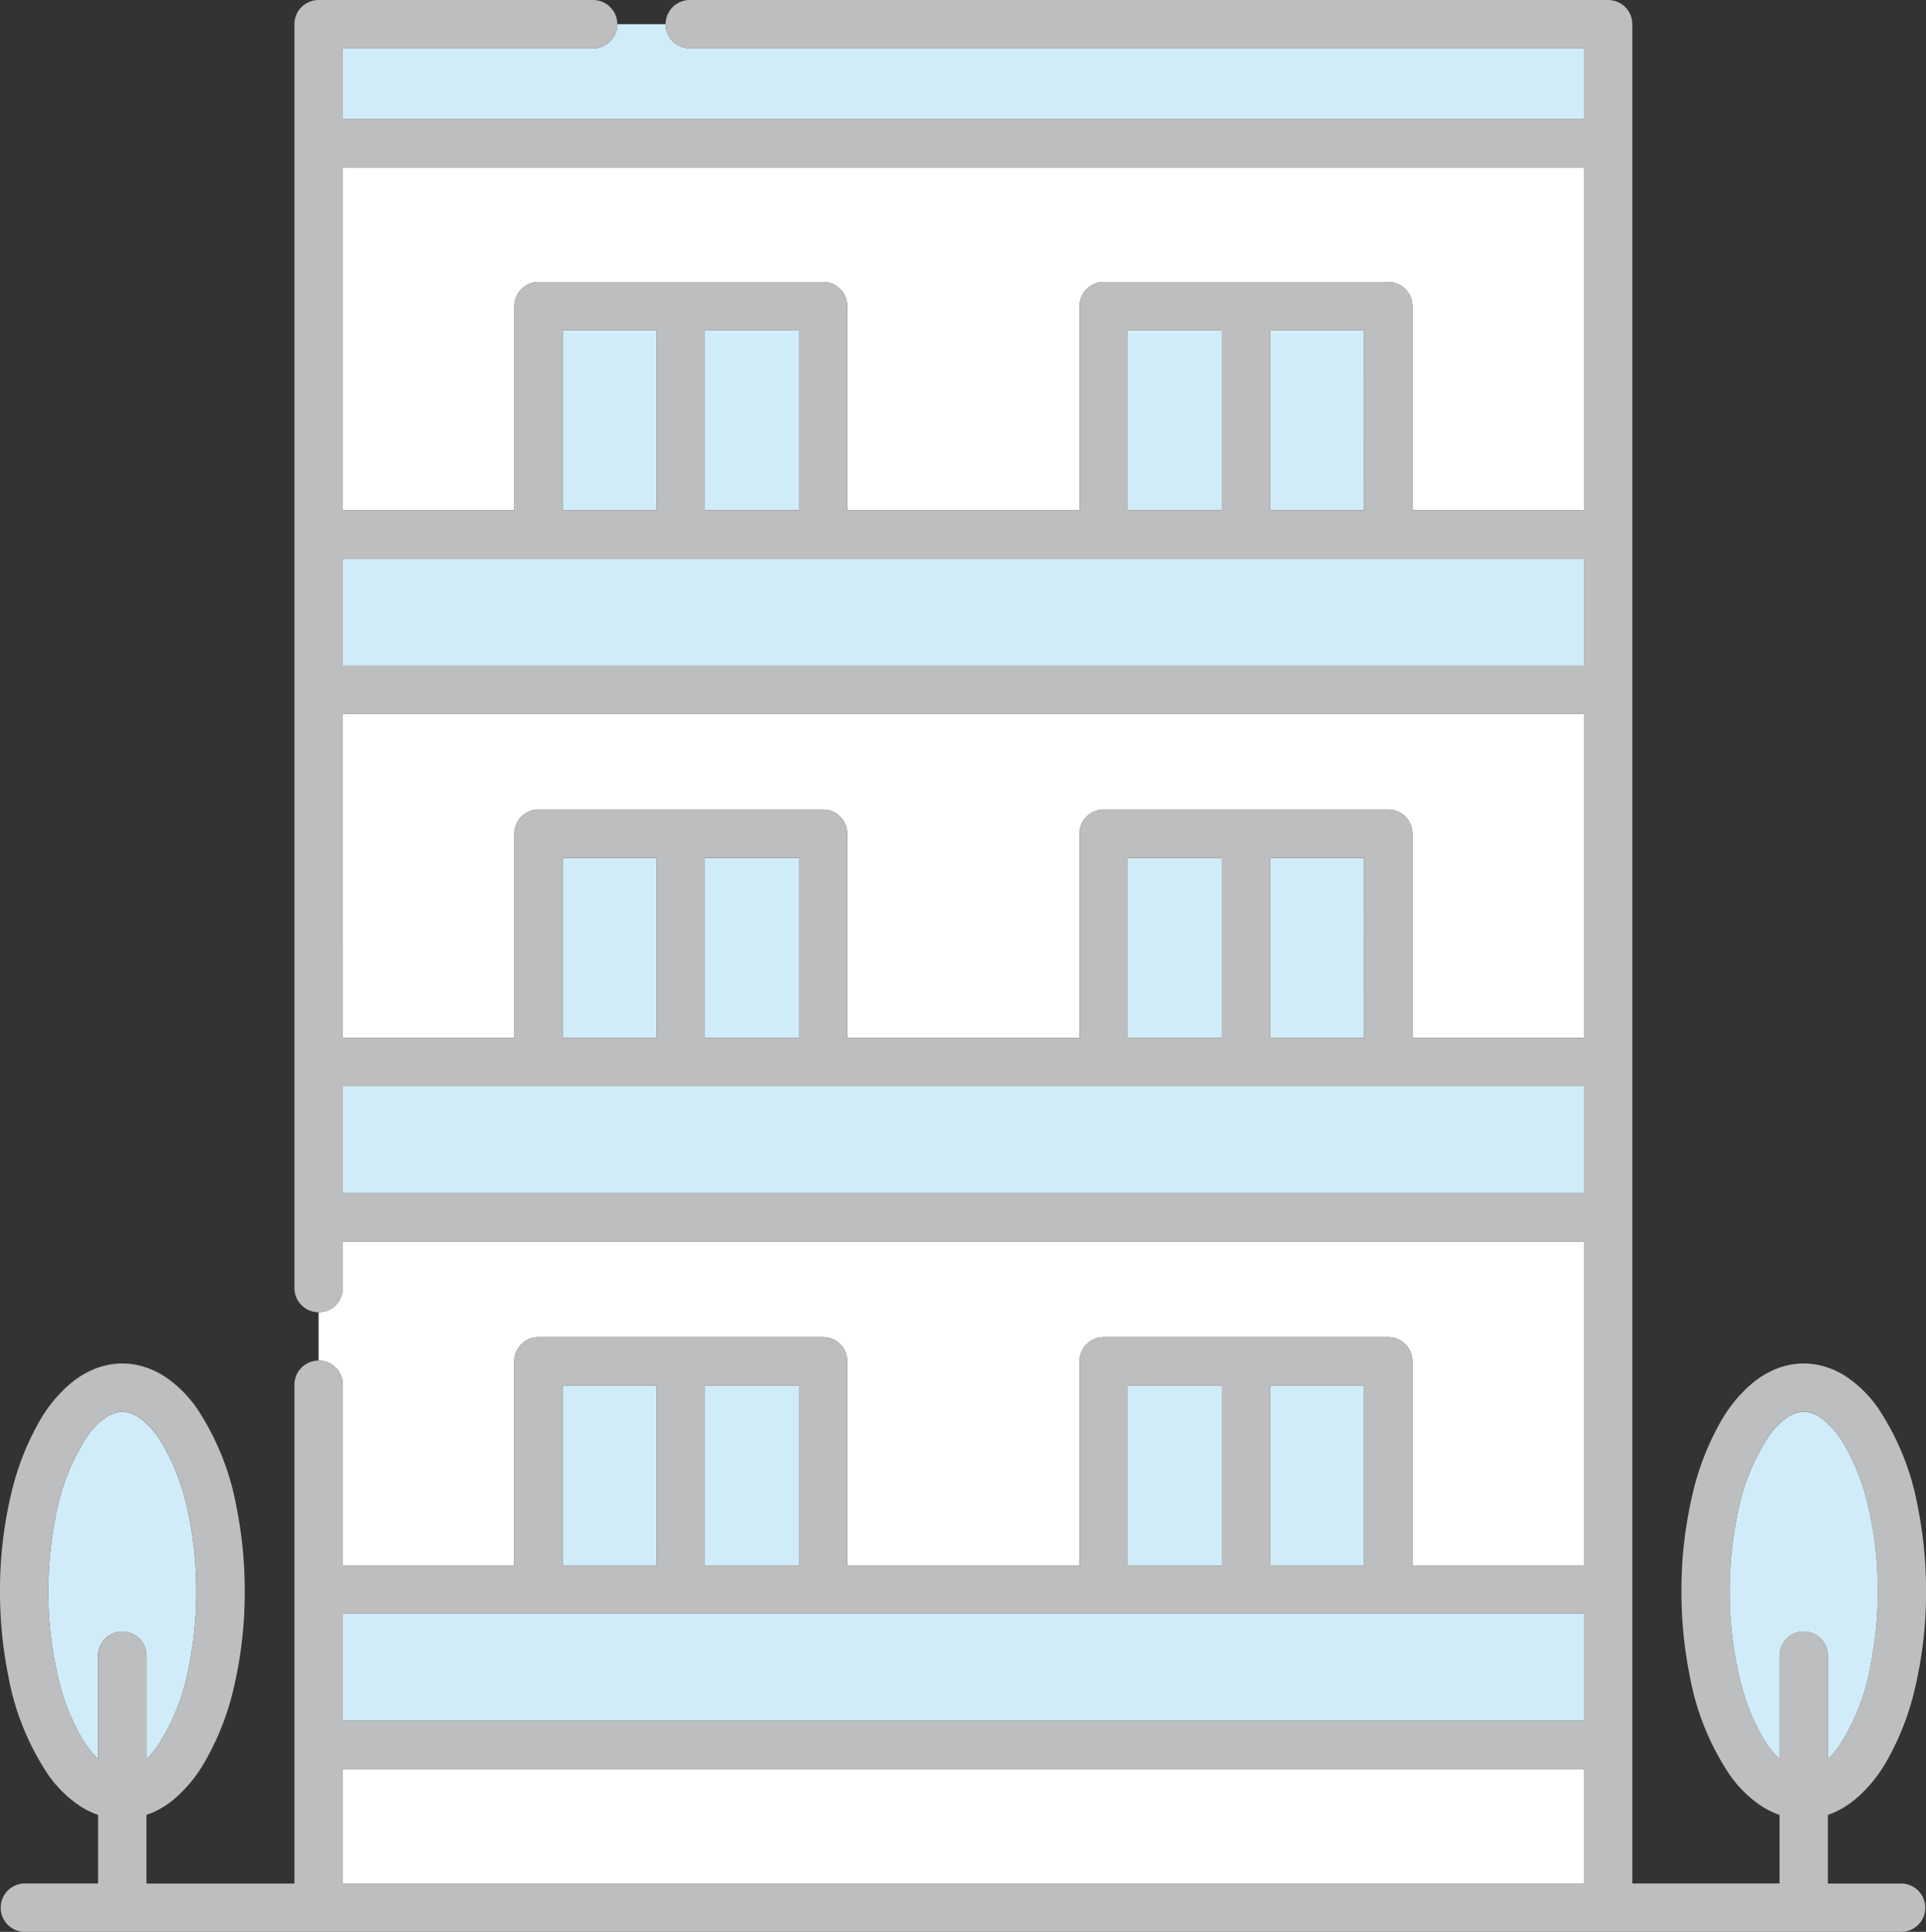
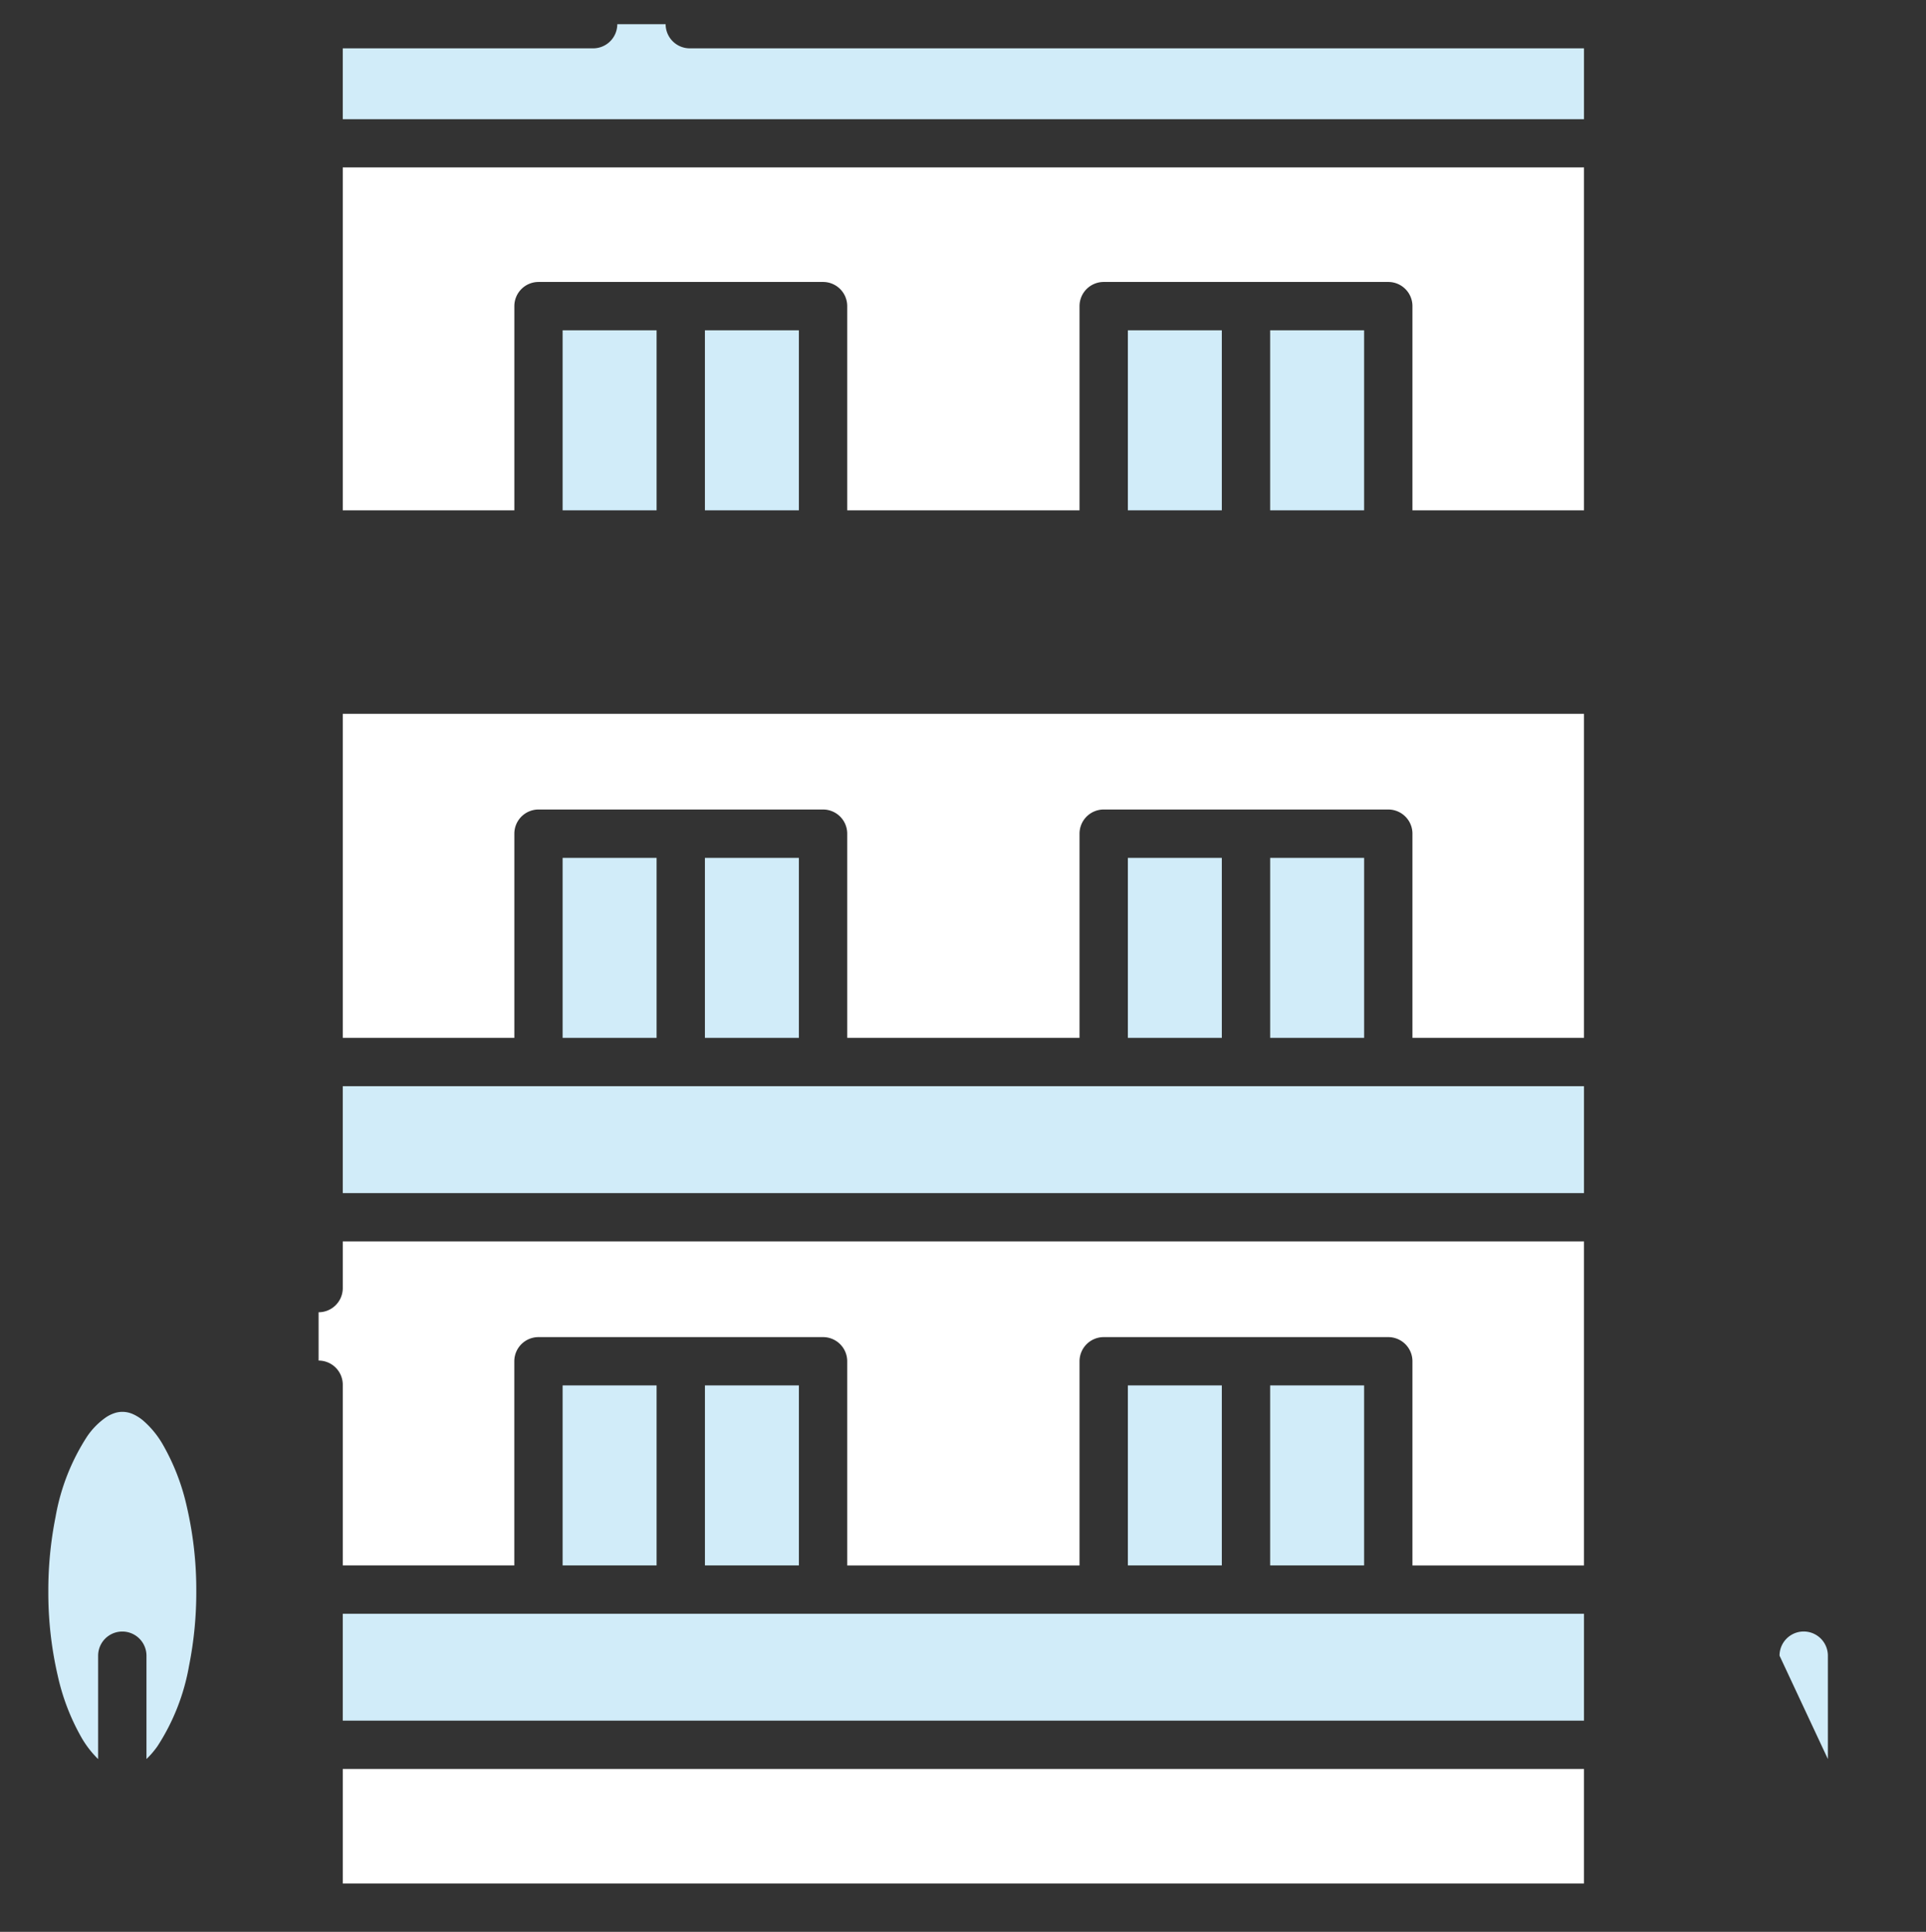
<svg xmlns="http://www.w3.org/2000/svg" id="グループ_116" data-name="グループ 116" width="89.719" height="90" viewBox="0 0 89.719 90">
  <rect x="0" y="0" width="89.719" height="90" fill="#333333" stroke="none" />
  <defs>
    <clipPath id="clip-path">
      <rect id="長方形_129" data-name="長方形 129" width="89.719" height="90" fill="none" />
    </clipPath>
  </defs>
  <g id="グループ_115" data-name="グループ 115" clip-path="url(#clip-path)">
    <path id="パス_130" data-name="パス 130" d="M92.068,6.795H80.406v3.3h57.82v-3.3H96.572a1.126,1.126,0,0,1-1.126-1.126H93.194a1.126,1.126,0,0,1-1.126,1.126" transform="translate(-64.439 -4.543)" fill="#d1ecf9" />
    <path id="パス_131" data-name="パス 131" d="M88.4,45.737a1.126,1.126,0,0,1,1.126-1.126H102.78a1.125,1.125,0,0,1,1.126,1.126v9.512h10.822V45.737a1.125,1.125,0,0,1,1.126-1.126H129.11a1.125,1.125,0,0,1,1.126,1.126v9.512h7.991V39.274H80.407V55.249H88.4Z" transform="translate(-64.44 -31.475)" fill="#fff" />
    <path id="パス_132" data-name="パス 132" d="M88.4,173.059a1.126,1.126,0,0,1,1.126-1.126H102.78a1.125,1.125,0,0,1,1.126,1.126v9.512h10.822v-9.512a1.125,1.125,0,0,1,1.126-1.126H129.11a1.125,1.125,0,0,1,1.126,1.126v9.512h7.991V167.477H80.407v15.094H88.4Z" transform="translate(-64.44 -134.22)" fill="#fff" />
    <path id="パス_133" data-name="パス 133" d="M75.863,297.919v8.417h7.991v-9.512A1.126,1.126,0,0,1,84.98,295.7H98.236a1.126,1.126,0,0,1,1.126,1.126v9.512h10.822v-9.512a1.126,1.126,0,0,1,1.126-1.126h13.256a1.126,1.126,0,0,1,1.126,1.126v9.512h7.991V291.242H75.863v2.174a1.126,1.126,0,0,1-1.126,1.126v2.251a1.126,1.126,0,0,1,1.126,1.126" transform="translate(-59.896 -233.408)" fill="#fff" />
    <rect id="長方形_113" data-name="長方形 113" width="57.82" height="5.338" transform="translate(15.967 82.411)" fill="#fff" />
    <rect id="長方形_114" data-name="長方形 114" width="4.377" height="8.386" transform="translate(26.209 64.542)" fill="#d1ecf9" />
    <rect id="長方形_115" data-name="長方形 115" width="4.377" height="8.386" transform="translate(32.838 64.542)" fill="#d1ecf9" />
    <rect id="長方形_116" data-name="長方形 116" width="4.377" height="8.386" transform="translate(59.167 64.542)" fill="#d1ecf9" />
    <rect id="長方形_117" data-name="長方形 117" width="4.377" height="8.386" transform="translate(52.539 64.542)" fill="#d1ecf9" />
    <rect id="長方形_118" data-name="長方形 118" width="57.82" height="4.98" transform="translate(15.967 75.18)" fill="#d1ecf9" />
    <rect id="長方形_119" data-name="長方形 119" width="4.377" height="8.386" transform="translate(26.209 39.965)" fill="#d1ecf9" />
    <rect id="長方形_120" data-name="長方形 120" width="4.377" height="8.386" transform="translate(32.837 39.965)" fill="#d1ecf9" />
    <rect id="長方形_121" data-name="長方形 121" width="4.377" height="8.386" transform="translate(59.168 39.965)" fill="#d1ecf9" />
    <rect id="長方形_122" data-name="長方形 122" width="4.377" height="8.386" transform="translate(52.539 39.965)" fill="#d1ecf9" />
    <rect id="長方形_123" data-name="長方形 123" width="57.82" height="4.98" transform="translate(15.967 50.603)" fill="#d1ecf9" />
    <rect id="長方形_124" data-name="長方形 124" width="4.377" height="8.386" transform="translate(26.209 15.388)" fill="#d1ecf9" />
    <rect id="長方形_125" data-name="長方形 125" width="4.377" height="8.386" transform="translate(32.837 15.388)" fill="#d1ecf9" />
    <rect id="長方形_126" data-name="長方形 126" width="4.377" height="8.386" transform="translate(52.539 15.388)" fill="#d1ecf9" />
    <rect id="長方形_127" data-name="長方形 127" width="4.377" height="8.386" transform="translate(59.167 15.388)" fill="#d1ecf9" />
-     <rect id="長方形_128" data-name="長方形 128" width="57.82" height="4.98" transform="translate(15.967 26.026)" fill="#d1ecf9" />
    <path id="パス_134" data-name="パス 134" d="M15.91,347.391a4.117,4.117,0,0,0,.514-.6,10.049,10.049,0,0,0,1.47-3.746,17.484,17.484,0,0,0,.337-3.469,17.147,17.147,0,0,0-.439-3.931,10.3,10.3,0,0,0-1.126-2.915,4.331,4.331,0,0,0-.918-1.113,2.013,2.013,0,0,0-.482-.3,1.213,1.213,0,0,0-.481-.1,1.167,1.167,0,0,0-.356.057,1.642,1.642,0,0,0-.393.19,3.424,3.424,0,0,0-.891.9,10.049,10.049,0,0,0-1.47,3.746,17.484,17.484,0,0,0-.337,3.469,17.145,17.145,0,0,0,.439,3.931,10.293,10.293,0,0,0,1.126,2.915,4.675,4.675,0,0,0,.755.968v-4.815a1.126,1.126,0,0,1,2.252,0Z" transform="translate(-9.087 -265.443)" fill="#d1ecf9" />
-     <path id="パス_135" data-name="パス 135" d="M7.059,84.465a4.252,4.252,0,0,0,1.028-.63A6.548,6.548,0,0,0,9.5,82.146,12.5,12.5,0,0,0,10.9,78.585a19.387,19.387,0,0,0,.5-4.452,19.73,19.73,0,0,0-.382-3.918,12.218,12.218,0,0,0-1.843-4.6,5.641,5.641,0,0,0-1.5-1.486,3.879,3.879,0,0,0-.934-.444A3.42,3.42,0,0,0,5.7,63.519a3.468,3.468,0,0,0-1.361.282,4.253,4.253,0,0,0-1.028.63A6.542,6.542,0,0,0,1.89,66.121,12.5,12.5,0,0,0,.5,69.682,19.384,19.384,0,0,0,0,74.133a19.711,19.711,0,0,0,.382,3.918,12.216,12.216,0,0,0,1.843,4.6,5.645,5.645,0,0,0,1.5,1.486,3.925,3.925,0,0,0,.844.413v3.194H1.16A1.126,1.126,0,0,0,1.16,90H88.594a1.126,1.126,0,0,0,0-2.251H85.148v-3.2c.079-.028.159-.055.236-.087a4.248,4.248,0,0,0,1.028-.63,6.544,6.544,0,0,0,1.418-1.689,12.505,12.505,0,0,0,1.391-3.561,19.387,19.387,0,0,0,.5-4.452,19.713,19.713,0,0,0-.382-3.918,12.215,12.215,0,0,0-1.843-4.6,5.638,5.638,0,0,0-1.5-1.486,3.876,3.876,0,0,0-.934-.444,3.42,3.42,0,0,0-1.037-.162,3.469,3.469,0,0,0-1.361.282,4.253,4.253,0,0,0-1.028.63,6.541,6.541,0,0,0-1.418,1.689,12.5,12.5,0,0,0-1.391,3.561,19.384,19.384,0,0,0-.5,4.451,19.711,19.711,0,0,0,.382,3.918,12.219,12.219,0,0,0,1.843,4.6,5.64,5.64,0,0,0,1.5,1.486,3.933,3.933,0,0,0,.844.413v3.194H76.038V74.053c0-.011,0-.022,0-.033s0-.043,0-.065V1.125A1.126,1.126,0,0,0,74.913,0H32.133a1.126,1.126,0,0,0,0,2.252H73.787v3.3H15.967v-3.3H27.629a1.126,1.126,0,0,0,0-2.252H14.841a1.126,1.126,0,0,0-1.126,1.126V60.007a1.126,1.126,0,1,0,2.252,0V57.833h57.82V72.927H65.8V63.415a1.126,1.126,0,0,0-1.126-1.126H51.414a1.126,1.126,0,0,0-1.126,1.126v9.512H39.466V63.415a1.126,1.126,0,0,0-1.126-1.126H25.084a1.126,1.126,0,0,0-1.126,1.126v9.512H15.967V64.51a1.126,1.126,0,0,0-2.252,0V87.748H6.823v-3.2c.079-.028.159-.055.236-.087m75.082-3.486a10.292,10.292,0,0,1-1.126-2.915,17.147,17.147,0,0,1-.439-3.931,17.484,17.484,0,0,1,.337-3.469,10.049,10.049,0,0,1,1.47-3.746,3.426,3.426,0,0,1,.891-.9,1.648,1.648,0,0,1,.393-.19,1.161,1.161,0,0,1,.356-.057,1.214,1.214,0,0,1,.481.1,2,2,0,0,1,.482.3,4.329,4.329,0,0,1,.918,1.113A10.294,10.294,0,0,1,87.029,70.2a17.144,17.144,0,0,1,.439,3.931,17.468,17.468,0,0,1-.337,3.469,10.048,10.048,0,0,1-1.47,3.746,4.131,4.131,0,0,1-.514.6V77.132a1.126,1.126,0,0,0-2.252,0v4.815a4.676,4.676,0,0,1-.755-.968M15.967,7.8h57.82V23.773H65.8V14.261a1.125,1.125,0,0,0-1.126-1.126H51.414a1.125,1.125,0,0,0-1.126,1.126v9.512H39.466V14.261a1.125,1.125,0,0,0-1.126-1.126H25.084a1.126,1.126,0,0,0-1.126,1.126v9.512H15.967ZM63.544,23.773H59.168V15.387h4.377Zm-6.628,0H52.539V15.387h4.377Zm-19.7,0H32.838V15.387h4.377Zm-6.628,0H26.209V15.387h4.377Zm43.2,2.251V31H15.967v-4.98Zm-57.82,7.232h57.82V48.35H65.8V38.838a1.125,1.125,0,0,0-1.126-1.126H51.414a1.125,1.125,0,0,0-1.126,1.126V48.35H39.466V38.838a1.125,1.125,0,0,0-1.126-1.126H25.084a1.126,1.126,0,0,0-1.126,1.126V48.35H15.967ZM63.544,48.35H59.168V39.964h4.377Zm-6.628,0H52.539V39.964h4.377Zm-19.7,0H32.838V39.964h4.377Zm-6.628,0H26.209V39.964h4.377ZM15.967,55.582V50.6h57.82v4.98Zm57.82,32.166H15.967V82.41h57.82ZM59.168,64.541h4.377v8.386H59.168Zm-6.628,0h4.377v8.386H52.539Zm-19.7,0h4.377v8.386H32.838Zm-2.252,8.386H26.209V64.541h4.377ZM15.967,75.179h57.82v4.98H15.967ZM5.7,76.007a1.126,1.126,0,0,0-1.126,1.126v4.815a4.669,4.669,0,0,1-.755-.968A10.3,10.3,0,0,1,2.69,78.064a17.147,17.147,0,0,1-.438-3.931,17.468,17.468,0,0,1,.337-3.469,10.048,10.048,0,0,1,1.47-3.746,3.427,3.427,0,0,1,.891-.9,1.642,1.642,0,0,1,.393-.19A1.161,1.161,0,0,1,5.7,65.77a1.214,1.214,0,0,1,.481.1,2.006,2.006,0,0,1,.482.3,4.326,4.326,0,0,1,.918,1.113A10.3,10.3,0,0,1,8.705,70.2a17.145,17.145,0,0,1,.438,3.931A17.469,17.469,0,0,1,8.807,77.6a10.052,10.052,0,0,1-1.47,3.746,4.12,4.12,0,0,1-.514.6V77.132A1.126,1.126,0,0,0,5.7,76.007" transform="translate(0 0.001)" fill="#bdbebf" />
-     <path id="パス_136" data-name="パス 136" d="M408.087,342.575a1.126,1.126,0,0,1,2.252,0v4.815a4.131,4.131,0,0,0,.514-.6,10.051,10.051,0,0,0,1.47-3.746,17.484,17.484,0,0,0,.337-3.469,17.139,17.139,0,0,0-.439-3.931,10.291,10.291,0,0,0-1.126-2.915,4.327,4.327,0,0,0-.918-1.113,2.012,2.012,0,0,0-.482-.3,1.212,1.212,0,0,0-.481-.1,1.168,1.168,0,0,0-.356.057,1.65,1.65,0,0,0-.393.19,3.423,3.423,0,0,0-.891.9,10.048,10.048,0,0,0-1.47,3.746,17.467,17.467,0,0,0-.337,3.468,17.143,17.143,0,0,0,.439,3.931,10.3,10.3,0,0,0,1.126,2.915,4.669,4.669,0,0,0,.755.968Z" transform="translate(-325.191 -265.442)" fill="#d1ecf9" />
+     <path id="パス_136" data-name="パス 136" d="M408.087,342.575a1.126,1.126,0,0,1,2.252,0v4.815Z" transform="translate(-325.191 -265.442)" fill="#d1ecf9" />
  </g>
</svg>